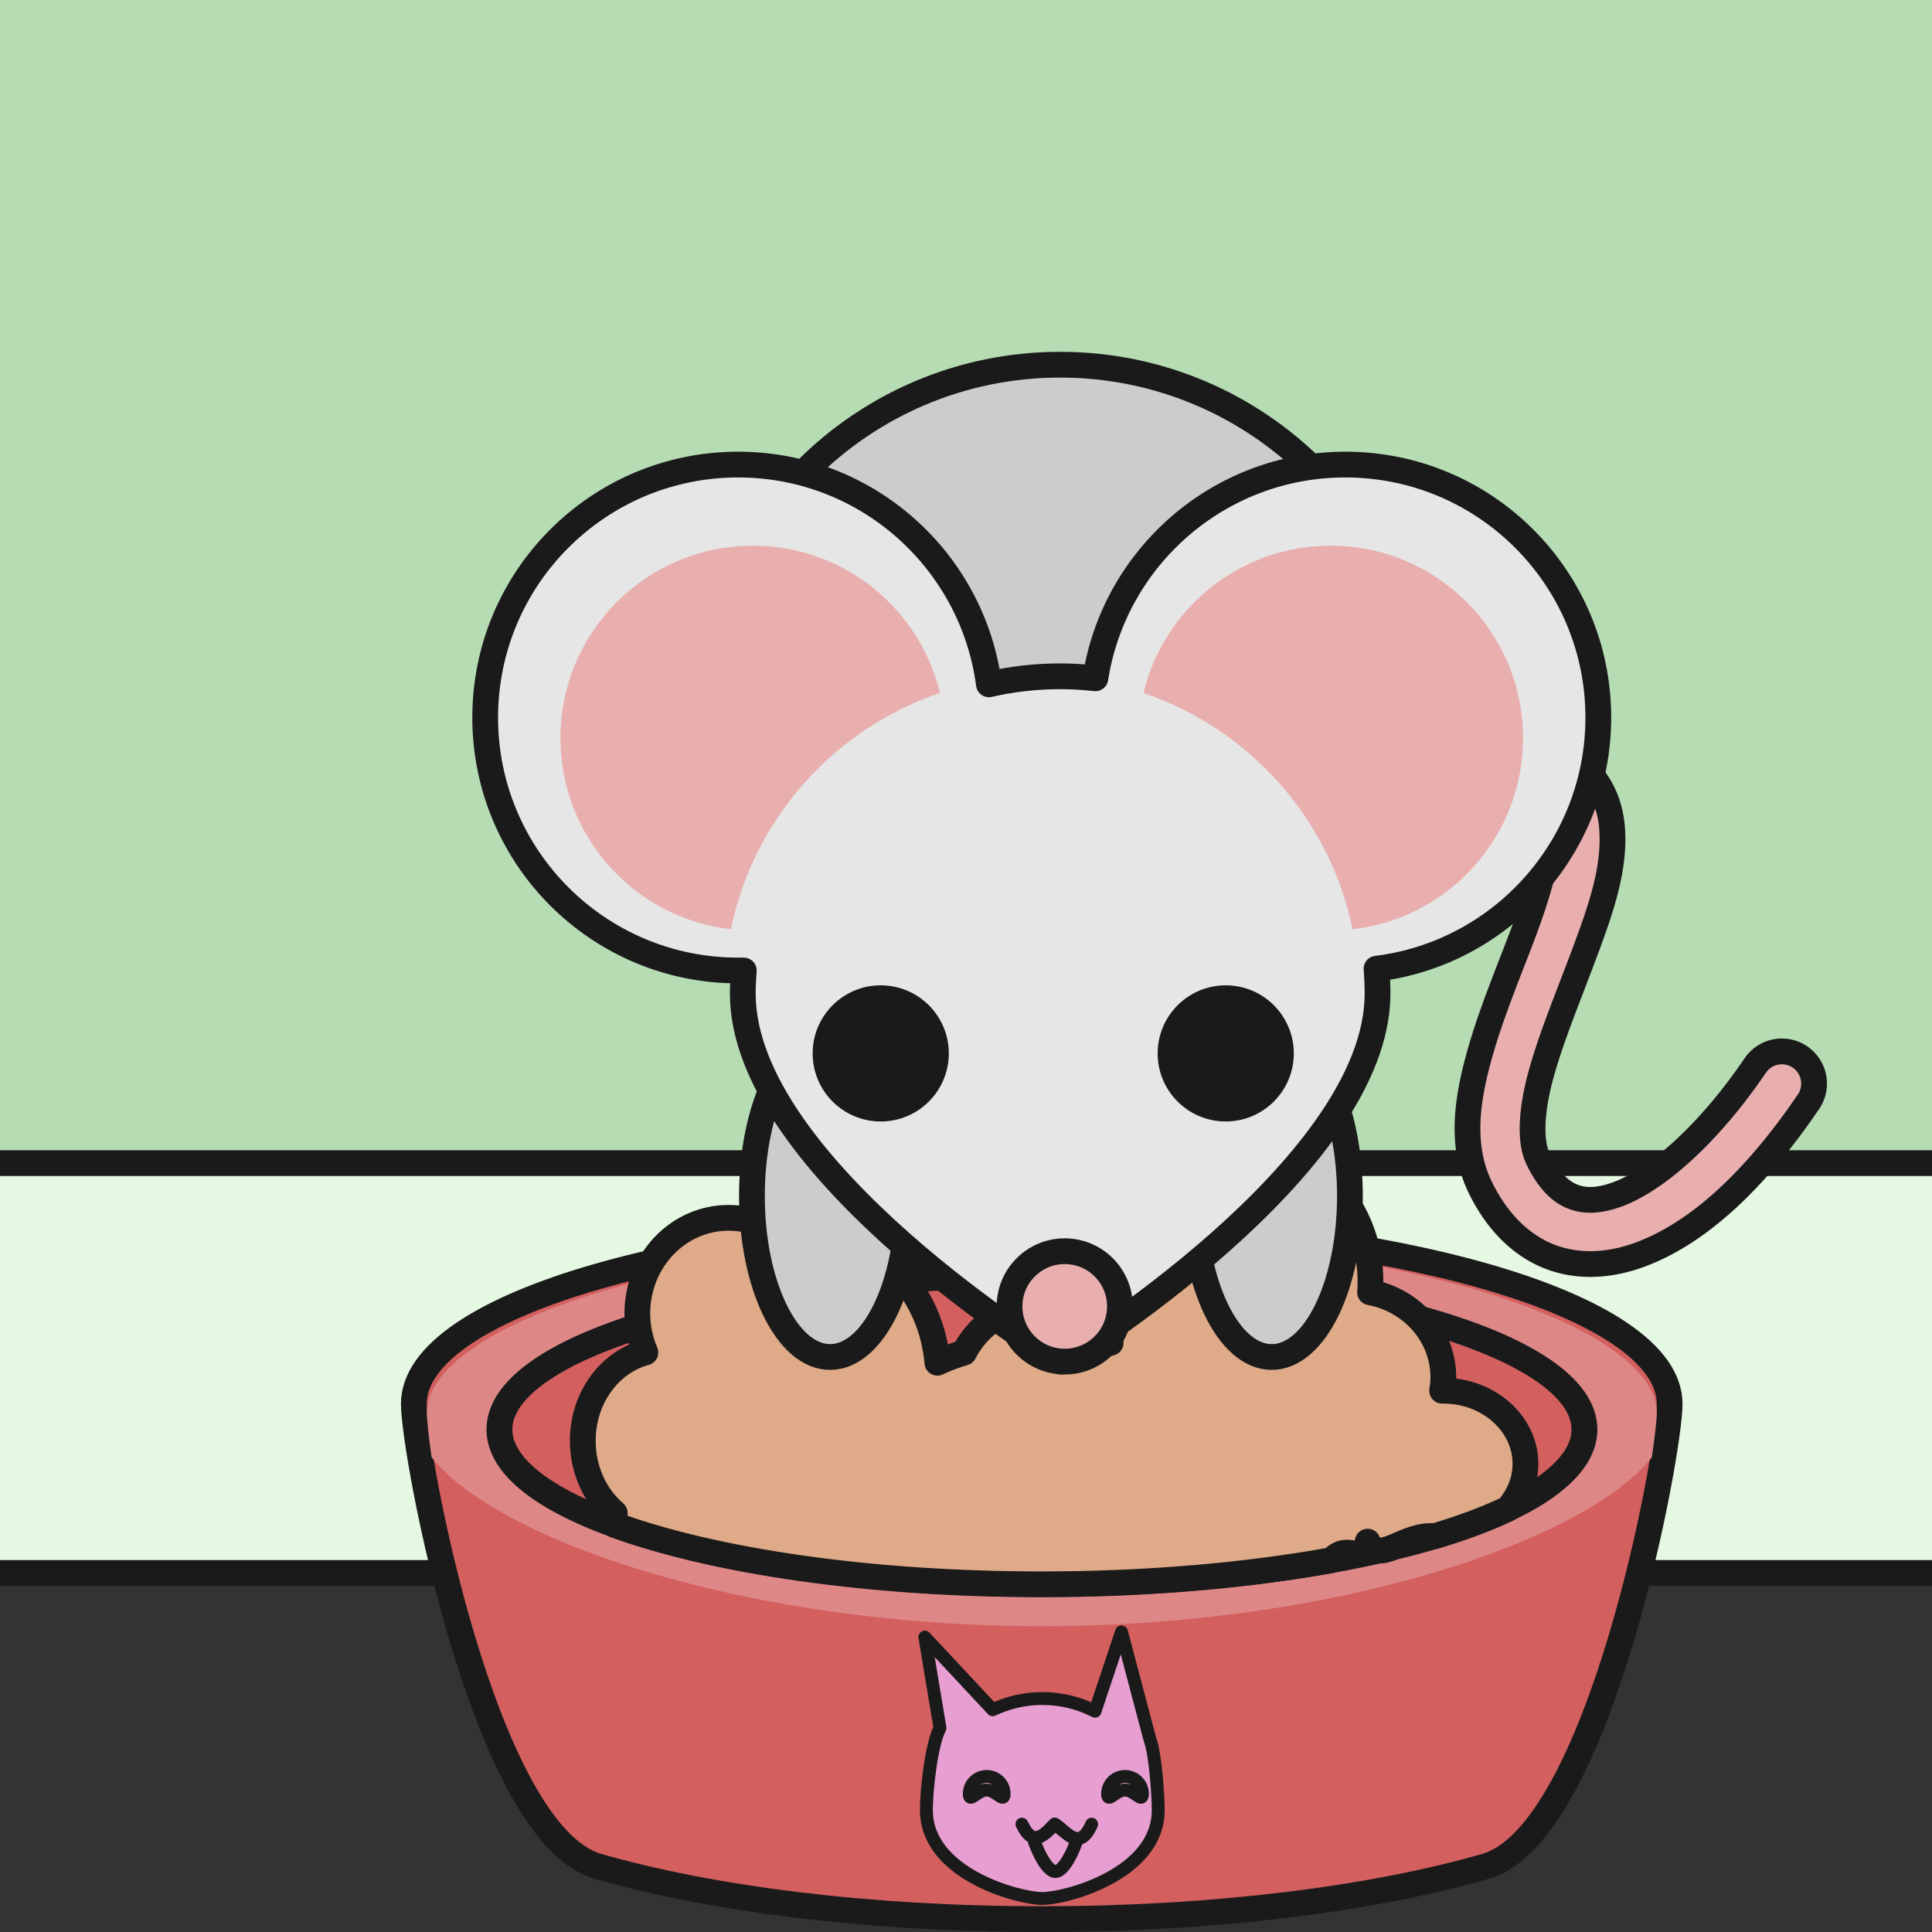
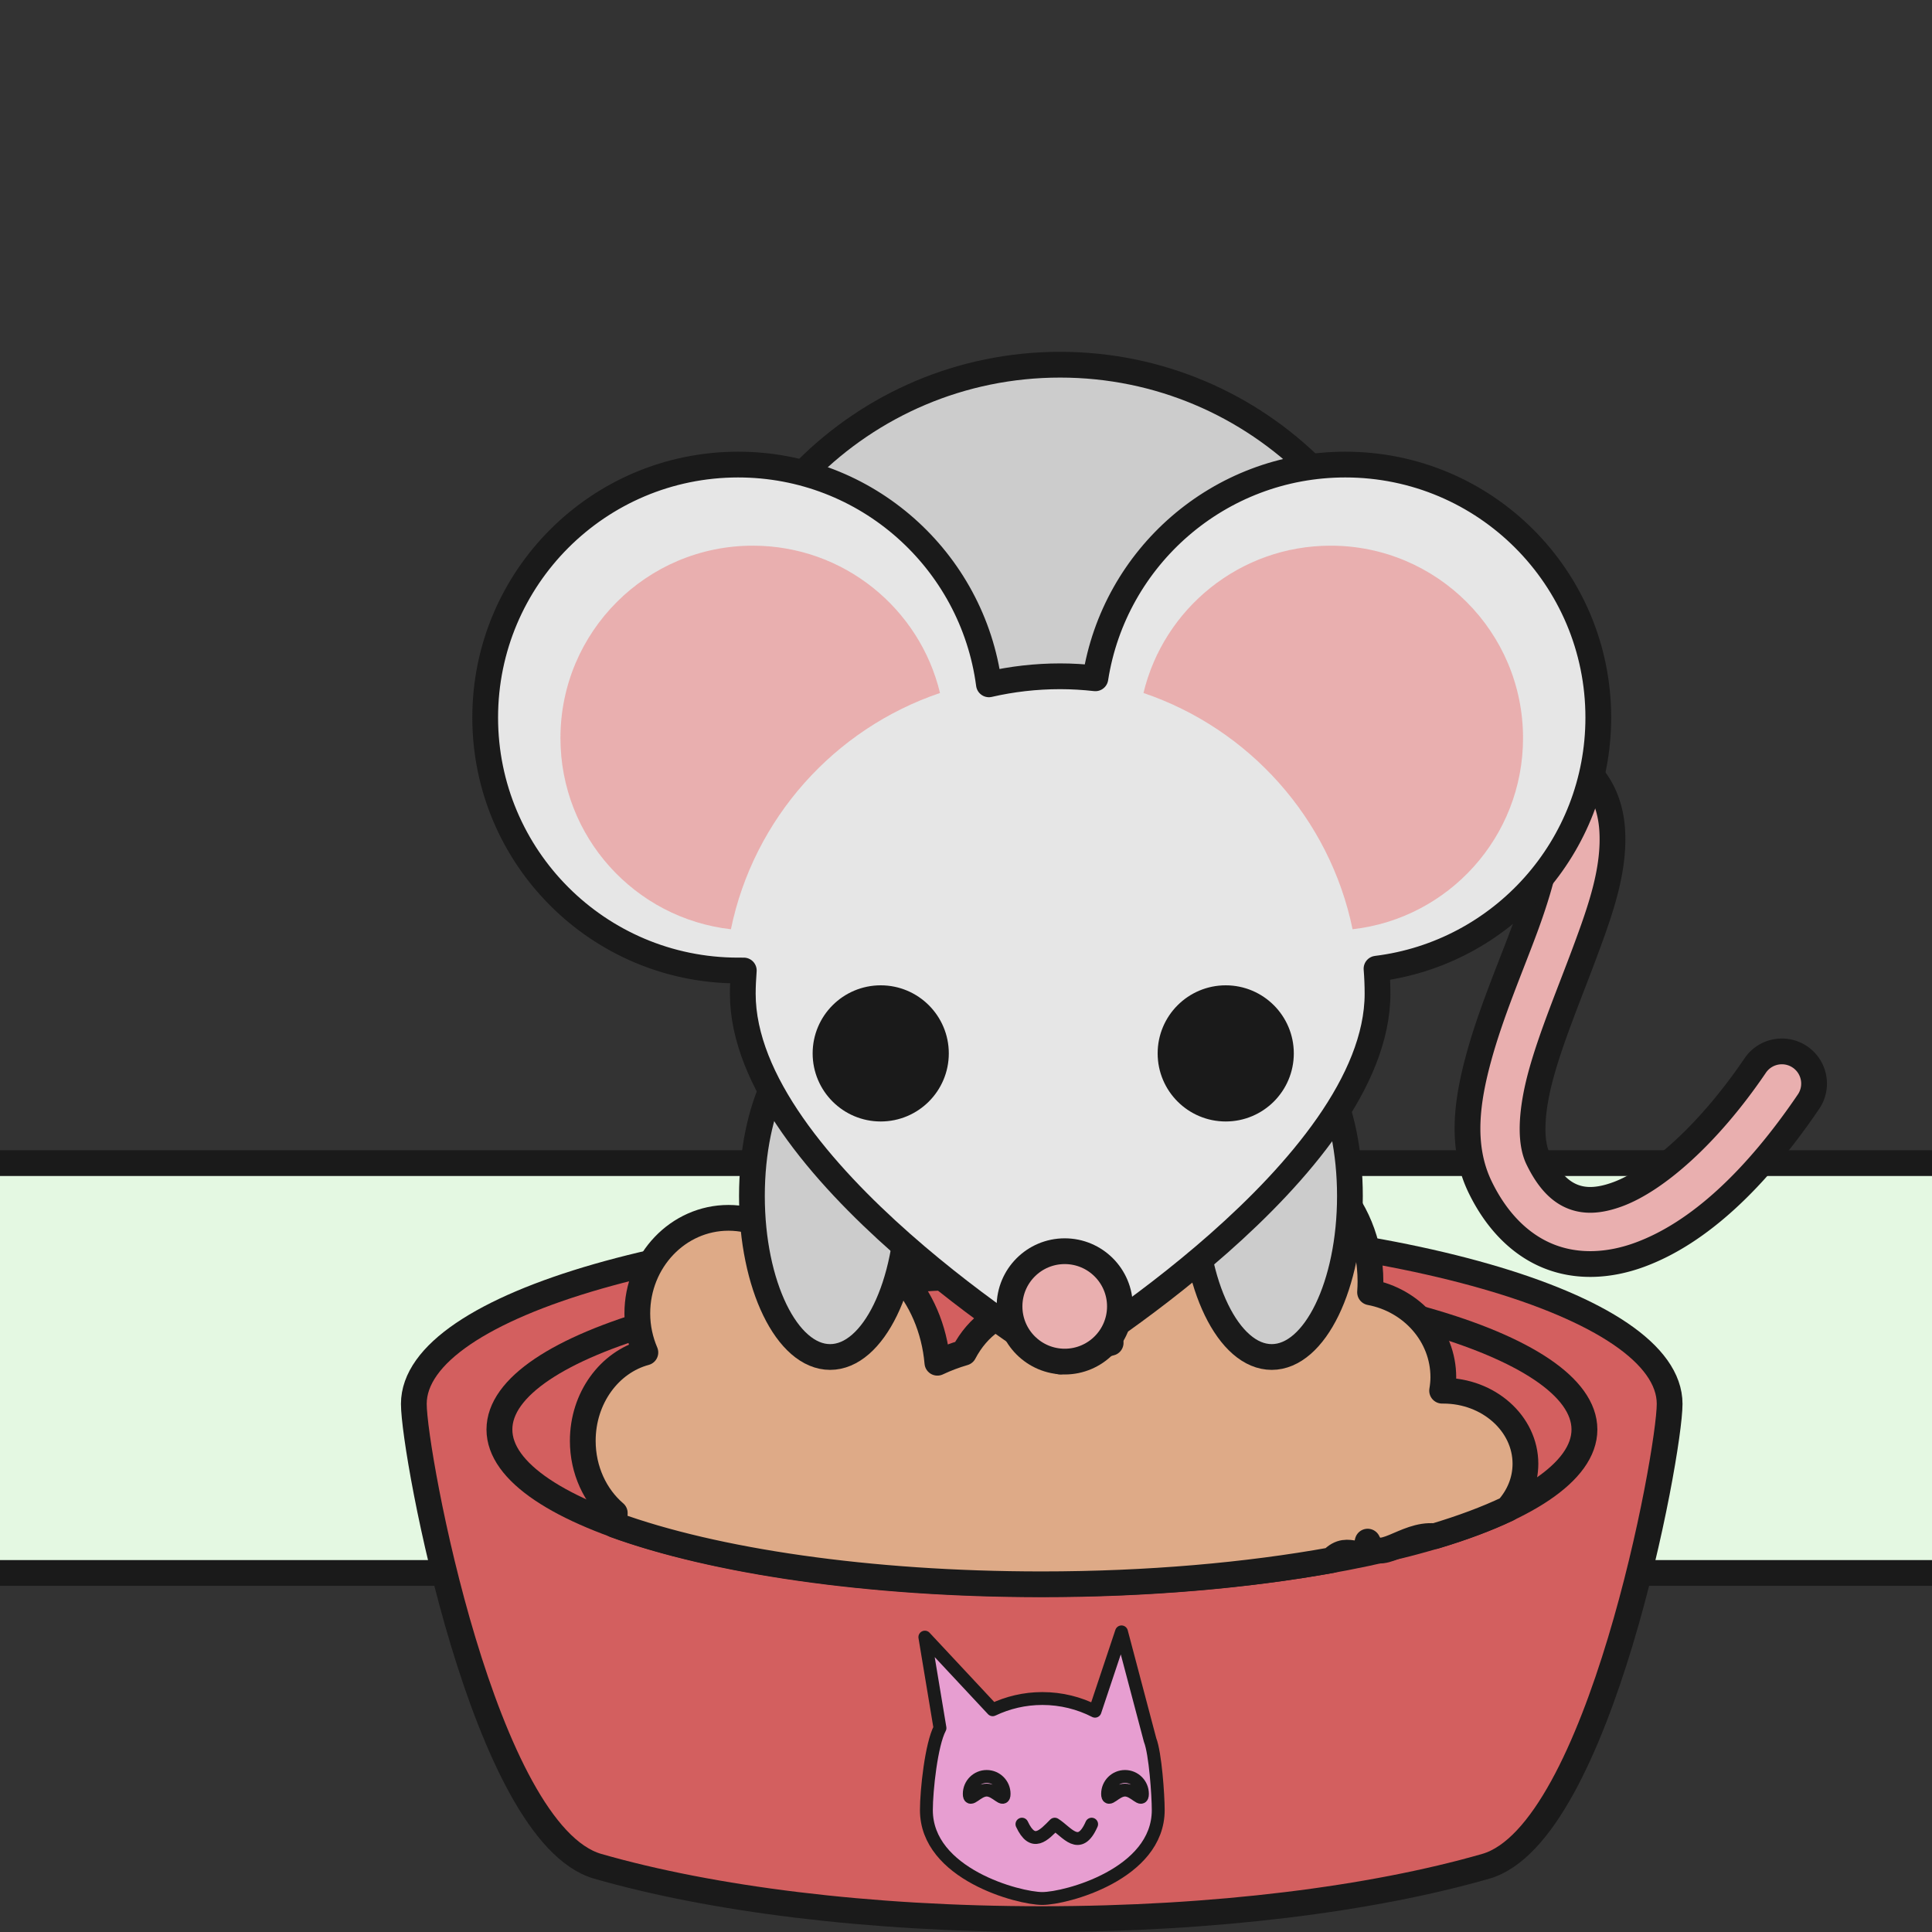
<svg xmlns="http://www.w3.org/2000/svg" xmlns:ns1="http://www.inkscape.org/namespaces/inkscape" xmlns:ns2="http://sodipodi.sourceforge.net/DTD/sodipodi-0.dtd" width="300" height="300" id="svg5264" version="1.1" ns1:version="0.48.5 r10040" ns2:docname="toxoplasmic-rat.svg" ns1:export-filename="/home/vg/Vitacora/logo/toxoplasmic-rat.png" ns1:export-xdpi="90.055107" ns1:export-ydpi="90.055107">
  <rect width="100%" height="100%" fill="#333333" stroke="none" />
  <defs id="defs5266" />
  <ns2:namedview id="base" pagecolor="#ffffff" bordercolor="#666666" borderopacity="1.0" ns1:pageopacity="0.0" ns1:pageshadow="2" ns1:zoom="0.14928528" ns1:cx="1561.9032" ns1:cy="266.35105" ns1:document-units="px" ns1:current-layer="layer1" showgrid="false" borderlayer="true" ns1:window-width="1366" ns1:window-height="715" ns1:window-x="0" ns1:window-y="0" ns1:window-maximized="1" fit-margin-top="0" fit-margin-left="0" fit-margin-right="0" fit-margin-bottom="0" />
  <g ns1:label="Layer 1" ns1:groupmode="layer" id="layer1" transform="translate(-133.317,-115.578)">
-     <rect y="112.394" x="126.42" height="185.209" width="313.795" id="rect4762-4" style="fill:#b6dcb3;fill-opacity:1;stroke:#1a1a1a;stroke-width:4;stroke-linecap:round;stroke-linejoin:round;stroke-miterlimit:4;stroke-opacity:1;stroke-dasharray:none" />
    <rect style="fill:#e4f8e2;fill-opacity:1;stroke:#1a1a1a;stroke-width:4;stroke-linecap:round;stroke-linejoin:round;stroke-miterlimit:4;stroke-opacity:1;stroke-dasharray:none" id="rect4742-3" width="313.795" height="63.64" x="126.42" y="296.189" />
    <g id="g5356" transform="translate(-56,0)">
      <g style="stroke:#1a1a1a" transform="translate(-65.423,148.216)" id="g4413-7">
        <path transform="translate(-15,1)" style="fill:#d35f5f;stroke:#1a1a1a;stroke-width:4;stroke-linecap:round;stroke-linejoin:round;stroke-miterlimit:4;stroke-opacity:1" d="m 529,184.362 c 0,7.732 -10.913,66.732 -28.557,71.799 -17.644,5.067 -42.019,8.201 -68.943,8.201 -26.924,0 -51.299,-3.134 -68.943,-8.201 C 344.913,251.094 334,192.094 334,184.362 c 0,-15.464 43.652,-28 97.5,-28 53.848,0 97.5,12.536 97.5,28 z" id="path4410-5" ns1:connector-curvature="0" ns2:nodetypes="sssssss" />
-         <path ns2:nodetypes="sssscscssss" ns1:connector-curvature="0" id="path4406-0" d="m 416.516,159.375 c -26.769,0 -51.053,3.296 -68.438,8.549 -8.692,2.626 -15.659,5.75 -20.312,9.075 -4.654,3.325 -6.75,6.655 -6.75,9.733 0,0.95 0.258,3.539 0.75,6.938 10.338,12.917 48.825,26.206 94.75,26.206 45.925,0 84.381,-13.289 94.719,-26.206 0.492,-3.399 0.781,-5.988 0.781,-6.938 0,-3.078 -2.159,-6.408 -6.812,-9.733 -4.654,-3.325 -11.62,-6.449 -20.312,-9.075 -17.385,-5.253 -41.606,-8.549 -68.375,-8.549 z" style="fill:#de8787;stroke:none" />
        <path transform="matrix(0.864,0,0,0.857,43.714,31.337)" d="m 529,184.362 c 0,15.464 -43.652,28 -97.5,28 -53.848,0 -97.5,-12.536 -97.5,-28 0,-15.464 43.652,-28 97.5,-28 53.848,0 97.5,12.536 97.5,28 z" ns2:ry="28" ns2:rx="97.5" ns2:cy="184.36218" ns2:cx="431.5" id="path4408-7" style="fill:#d35f5f;stroke:#1a1a1a;stroke-width:4.648;stroke-linecap:round;stroke-linejoin:round;stroke-miterlimit:4;stroke-opacity:1;stroke-dasharray:none" ns2:type="arc" ns1:transform-center-y="-25.714285" />
      </g>
      <path ns2:nodetypes="ssccsccscsscscscsccccsscscss" ns1:connector-curvature="0" id="path4764-3" d="m 380.905,292.654 c -11.716,0 -21.188,9.8 -21.188,21.906 0,3.405 0.722,6.656 2.062,9.531 -1.011,0.231 -1.963,0.575 -2.875,1.031 -2.177,-3.805 -5.754,-6.312 -9.812,-6.312 -4.235,0 -7.952,2.725 -10.094,6.812 -1.428,0.419 -2.8,0.934 -4.125,1.562 -0.929,-10.667 -8.459,-18.969 -17.594,-18.969 -1.685,0 -3.3,0.284 -4.844,0.812 -2.559,-2.687 -6.095,-4.344 -10,-4.344 -7.81,0 -14.156,6.643 -14.156,14.844 0,2.162 0.459,4.21 1.25,6.062 -5.577,1.502 -9.719,7.06 -9.719,13.719 0,4.565 1.948,8.633 4.969,11.219 -0.01,0.271 -0.031,0.539 -0.031,0.812 0,0.347 0.015,0.688 0.031,1.031 15.42,5.604 39.351,9.219 66.281,9.219 16.56,0 32.007,-1.398 45.031,-3.75 2.785,-2.967 4.76,1.16 5.594,-2.878 1.749,3.74 5.7,-1.289 10.406,-0.841 4.302,-1.288 8.124,-2.714 11.344,-4.25 1.721,-1.928 2.75,-4.351 2.75,-7 0,-6.248 -5.721,-11.344 -12.75,-11.344 -0.064,0 -0.124,-8.4e-4 -0.188,0 0.114,-0.688 0.188,-1.376 0.188,-2.094 0,-6.523 -4.886,-11.968 -11.375,-13.188 0.04,-0.551 0.062,-1.125 0.062,-1.688 0,-12.106 -9.503,-21.906 -21.219,-21.906 z" style="fill:#deaa87;fill-opacity:1;stroke:#1a1a1a;stroke-width:4;stroke-linecap:round;stroke-linejoin:round;stroke-miterlimit:4;stroke-opacity:1;stroke-dasharray:none" />
      <g style="fill:#e79ed1;fill-opacity:1;stroke:#1a1a1a;stroke-width:0.848" ns1:label="Layer 1" id="layer1-1-7" transform="matrix(0.9,0,0,0.9,261.373,-517.408)">
        <g style="fill:#e79ed1;fill-opacity:1;stroke:#1a1a1a;stroke-width:0.848" id="g4482-9" transform="translate(-14.286,971.429)">
          <g style="fill:#e79ed1;fill-opacity:1;stroke:#1a1a1a;stroke-width:0.848" id="g4517-9" transform="translate(3.03,-4.041)">
            <path style="fill:#e79ed1;fill-opacity:1;stroke:#1a1a1a;stroke-width:2.222;stroke-linecap:round;stroke-linejoin:round;stroke-miterlimit:4;stroke-opacity:1;stroke-dasharray:none" d="m 90.762,18.387 2.609,15.688 c -1.498,2.805 -2.344,10.754 -2.344,14.156 0,11.046 15.954,15.25 20,15.25 4.046,0 20,-4.204 20,-15.25 0,-2.598 -0.505,-9.817 -1.406,-12.094 l -4.932,-18.654 -4.568,13.685 c -2.73,-1.398 -5.816,-2.188 -9.094,-2.188 -3.069,0 -5.963,0.702 -8.562,1.938 z" id="path4410-9-4" ns1:connector-curvature="0" ns2:nodetypes="ccszscccscc" />
            <path ns2:nodetypes="sssss" ns1:connector-curvature="0" id="path4418-8" d="m 104.435,45.431 c 0,1.66 -1.345,-0.657 -3.005,-0.657 -1.66,0 -3.005,2.316 -3.005,0.657 0,-1.66 1.345,-3.005 3.005,-3.005 1.66,0 3.005,1.345 3.005,3.005 z" style="fill:#e79ed1;fill-opacity:1;stroke:#1a1a1a;stroke-width:2.222;stroke-linecap:round;stroke-linejoin:round;stroke-miterlimit:4;stroke-opacity:1" />
            <path ns2:nodetypes="sssss" ns1:connector-curvature="0" id="path4420-6" d="m 128.3,45.431 c 0,1.66 -1.345,-0.657 -3.005,-0.657 -1.66,0 -3.005,2.316 -3.005,0.657 0,-1.66 1.345,-3.005 3.005,-3.005 1.66,0 3.005,1.345 3.005,3.005 z" style="fill:#e79ed1;fill-opacity:1;stroke:#1a1a1a;stroke-width:2.222;stroke-linecap:round;stroke-linejoin:round;stroke-miterlimit:4;stroke-opacity:1" />
-             <path ns1:connector-curvature="0" id="path4490-4" d="m 113.166,50.652 c -1.254,1.269 -2.496,2.632 -3.75,2.219 0.655,2.398 2.471,5.969 3.875,5.969 1.356,0 3.073,-3.33 3.781,-5.719 -1.304,-0.021 -2.602,-1.656 -3.906,-2.469 z" style="fill:#e79ed1;fill-opacity:1;stroke:#1a1a1a;stroke-width:2.222;stroke-linecap:round;stroke-linejoin:round;stroke-miterlimit:4;stroke-opacity:1" />
            <path style="fill:#e79ed1;fill-opacity:1;stroke:#1a1a1a;stroke-width:2.222;stroke-linecap:round;stroke-linejoin:round;stroke-miterlimit:4;stroke-opacity:1;stroke-dasharray:none" d="m 107.514,50.659 c 1.886,4.05 3.771,1.908 5.657,0 2.121,1.322 4.243,4.839 6.364,0" id="path4422-4" ns1:connector-curvature="0" ns2:nodetypes="ccc" />
          </g>
        </g>
      </g>
    </g>
    <g id="g5345" transform="translate(-56,0)">
      <path style="font-size:medium;font-style:normal;font-variant:normal;font-weight:normal;font-stretch:normal;text-indent:0;text-align:start;text-decoration:none;line-height:normal;letter-spacing:normal;word-spacing:normal;text-transform:none;direction:ltr;block-progression:tb;writing-mode:lr-tb;text-anchor:start;baseline-shift:baseline;color:#000000;fill:#e9afaf;fill-opacity:1;stroke:#1a1a1a;stroke-width:4;stroke-miterlimit:4;stroke-dasharray:none;marker:none;visibility:visible;display:inline;overflow:visible;enable-background:accumulate;font-family:Sans;-inkscape-font-specification:Sans" d="m 348.119,203.039 a 5,5 0 0 0 -4.48,8.863 c 58.103,41.244 57.938,25.319 81.13,28.911 2.433,0.377 3.481,1.03 3.991,1.557 0.51,0.526 0.798,1.164 0.903,2.631 0.21,2.934 -1.25,8.541 -3.552,14.746 -2.302,6.205 -5.258,13.077 -7.131,19.886 -1.873,6.809 -2.916,13.878 0.158,20.243 2.467,5.108 6.087,8.912 10.586,10.739 4.499,1.828 9.471,1.521 14.125,-0.172 9.309,-3.387 18.185,-11.875 26.238,-23.716 a 5,5 0 1 0 -8.264,-5.628 c -7.321,10.765 -15.457,17.792 -21.383,19.948 -2.963,1.078 -5.148,1.057 -6.962,0.32 -1.814,-0.737 -3.642,-2.358 -5.336,-5.864 -1.275,-2.64 -1.116,-7.337 0.497,-13.197 1.612,-5.86 4.438,-12.578 6.853,-19.089 2.416,-6.511 4.597,-12.728 4.153,-18.938 -0.222,-3.105 -1.306,-6.362 -3.704,-8.837 -2.397,-2.475 -5.763,-3.919 -9.643,-4.52 -27.317,-4.231 -19.64,13.428 -76.864,-27.192 a 5,5 0 0 0 -1.315,-0.69 z" id="path4382-3" ns1:connector-curvature="0" />
      <path style="fill:#cccccc;fill-opacity:1;stroke:#1a1a1a;stroke-width:4;stroke-linecap:round;stroke-linejoin:round;stroke-miterlimit:4;stroke-opacity:1" d="m 409.647,227.923 c 0,30.77 -55.714,64.596 -55.714,64.596 0,0 -55.714,-33.826 -55.714,-64.596 0,-30.77 24.944,-55.714 55.714,-55.714 30.77,0 55.714,24.944 55.714,55.714 z" id="path4384-1" ns1:connector-curvature="0" ns2:nodetypes="scsss" />
      <path transform="translate(302.504,148.216)" ns2:type="arc" style="fill:#cccccc;fill-opacity:1;stroke:#1a1a1a;stroke-width:4;stroke-linecap:round;stroke-linejoin:round;stroke-miterlimit:4;stroke-opacity:1;stroke-dasharray:none" id="path4386-1" ns2:cx="84.285713" ns2:cy="153.07646" ns2:rx="12.142858" ns2:ry="25" d="m 96.429,153.076 c 0,13.807 -5.437,25 -12.143,25 -6.706,0 -12.143,-11.193 -12.143,-25 0,-13.807 5.437,-25 12.143,-25 6.706,0 12.143,11.193 12.143,25 z" />
      <path d="m 96.429,153.076 c 0,13.807 -5.437,25 -12.143,25 -6.706,0 -12.143,-11.193 -12.143,-25 0,-13.807 5.437,-25 12.143,-25 6.706,0 12.143,11.193 12.143,25 z" ns2:ry="25" ns2:rx="12.142858" ns2:cy="153.07646" ns2:cx="84.285713" id="path4388-9" style="fill:#cccccc;fill-opacity:1;stroke:#1a1a1a;stroke-width:4;stroke-linecap:round;stroke-linejoin:round;stroke-miterlimit:4;stroke-opacity:1;stroke-dasharray:none" ns2:type="arc" transform="translate(233.932,148.216)" />
      <path style="fill:#e6e6e6;fill-opacity:1;stroke:#1a1a1a;stroke-width:4;stroke-linecap:round;stroke-linejoin:round;stroke-miterlimit:4;stroke-opacity:1" d="m 303.937,187.716 c -21.697,0 -39.281,17.584 -39.281,39.281 0,21.697 17.584,39.281 39.281,39.281 0.292,0 0.585,0.006 0.875,0 -0.085,1.186 -0.156,2.386 -0.156,3.594 0,27.22 49.281,57.125 49.281,57.125 0,0 49.281,-29.905 49.281,-57.125 0,-1.308 -0.056,-2.593 -0.156,-3.875 19.412,-2.387 34.438,-18.943 34.438,-39 0,-21.697 -17.584,-39.281 -39.281,-39.281 -19.619,0 -35.877,14.392 -38.812,33.188 -1.799,-0.199 -3.616,-0.312 -5.469,-0.312 -3.805,0 -7.505,0.434 -11.062,1.25 -2.534,-19.25 -18.995,-34.125 -38.938,-34.125 z" id="path4390-5" ns1:connector-curvature="0" />
      <path transform="translate(233.932,181.073)" d="m 100.714,98.076 c 0,4.734 -3.838,8.571 -8.571,8.571 -4.734,0 -8.571,-3.838 -8.571,-8.571 0,-4.734 3.838,-8.571 8.571,-8.571 4.734,0 8.571,3.838 8.571,8.571 z" ns2:ry="8.5714283" ns2:rx="8.5714283" ns2:cy="98.076469" ns2:cx="92.14286" id="path4392-2" style="fill:#1a1a1a;fill-opacity:1;stroke:#1a1a1a;stroke-width:4;stroke-linecap:round;stroke-linejoin:round;stroke-miterlimit:4;stroke-opacity:1;stroke-dasharray:none" ns2:type="arc" />
      <path transform="translate(287.504,181.073)" ns2:type="arc" style="fill:#1a1a1a;fill-opacity:1;stroke:#1a1a1a;stroke-width:4;stroke-linecap:round;stroke-linejoin:round;stroke-miterlimit:4;stroke-opacity:1;stroke-dasharray:none" id="path4394-6" ns2:cx="92.14286" ns2:cy="98.076469" ns2:rx="8.5714283" ns2:ry="8.5714283" d="m 100.714,98.076 c 0,4.734 -3.838,8.571 -8.571,8.571 -4.734,0 -8.571,-3.838 -8.571,-8.571 0,-4.734 3.838,-8.571 8.571,-8.571 4.734,0 8.571,3.838 8.571,8.571 z" />
      <path d="m 100.714,98.076 c 0,4.734 -3.838,8.571 -8.571,8.571 -4.734,0 -8.571,-3.838 -8.571,-8.571 0,-4.734 3.838,-8.571 8.571,-8.571 4.734,0 8.571,3.838 8.571,8.571 z" ns2:ry="8.5714283" ns2:rx="8.5714283" ns2:cy="98.076469" ns2:cx="92.14286" id="path4396-0" style="fill:#e9afaf;fill-opacity:1;stroke:#1a1a1a;stroke-width:4;stroke-linecap:round;stroke-linejoin:round;stroke-miterlimit:4;stroke-opacity:1;stroke-dasharray:none" ns2:type="arc" transform="translate(262.504,220.359)" />
      <path id="path4960-4" d="m 306.218,200.31 c -16.496,0 -29.875,13.379 -29.875,29.875 0,15.347 11.572,28 26.469,29.687 3.547,-17.213 16.08,-31.14 32.469,-36.687 -3.149,-13.124 -14.975,-22.875 -29.062,-22.875 z m 89.719,0 c -14.088,0 -25.913,9.751 -29.062,22.875 16.389,5.548 28.922,19.475 32.469,36.687 14.897,-1.687 26.469,-14.34 26.469,-29.687 0,-16.496 -13.379,-29.875 -29.875,-29.875 z" style="fill:#e9afaf;fill-opacity:1;stroke:none" ns1:connector-curvature="0" />
    </g>
  </g>
</svg>